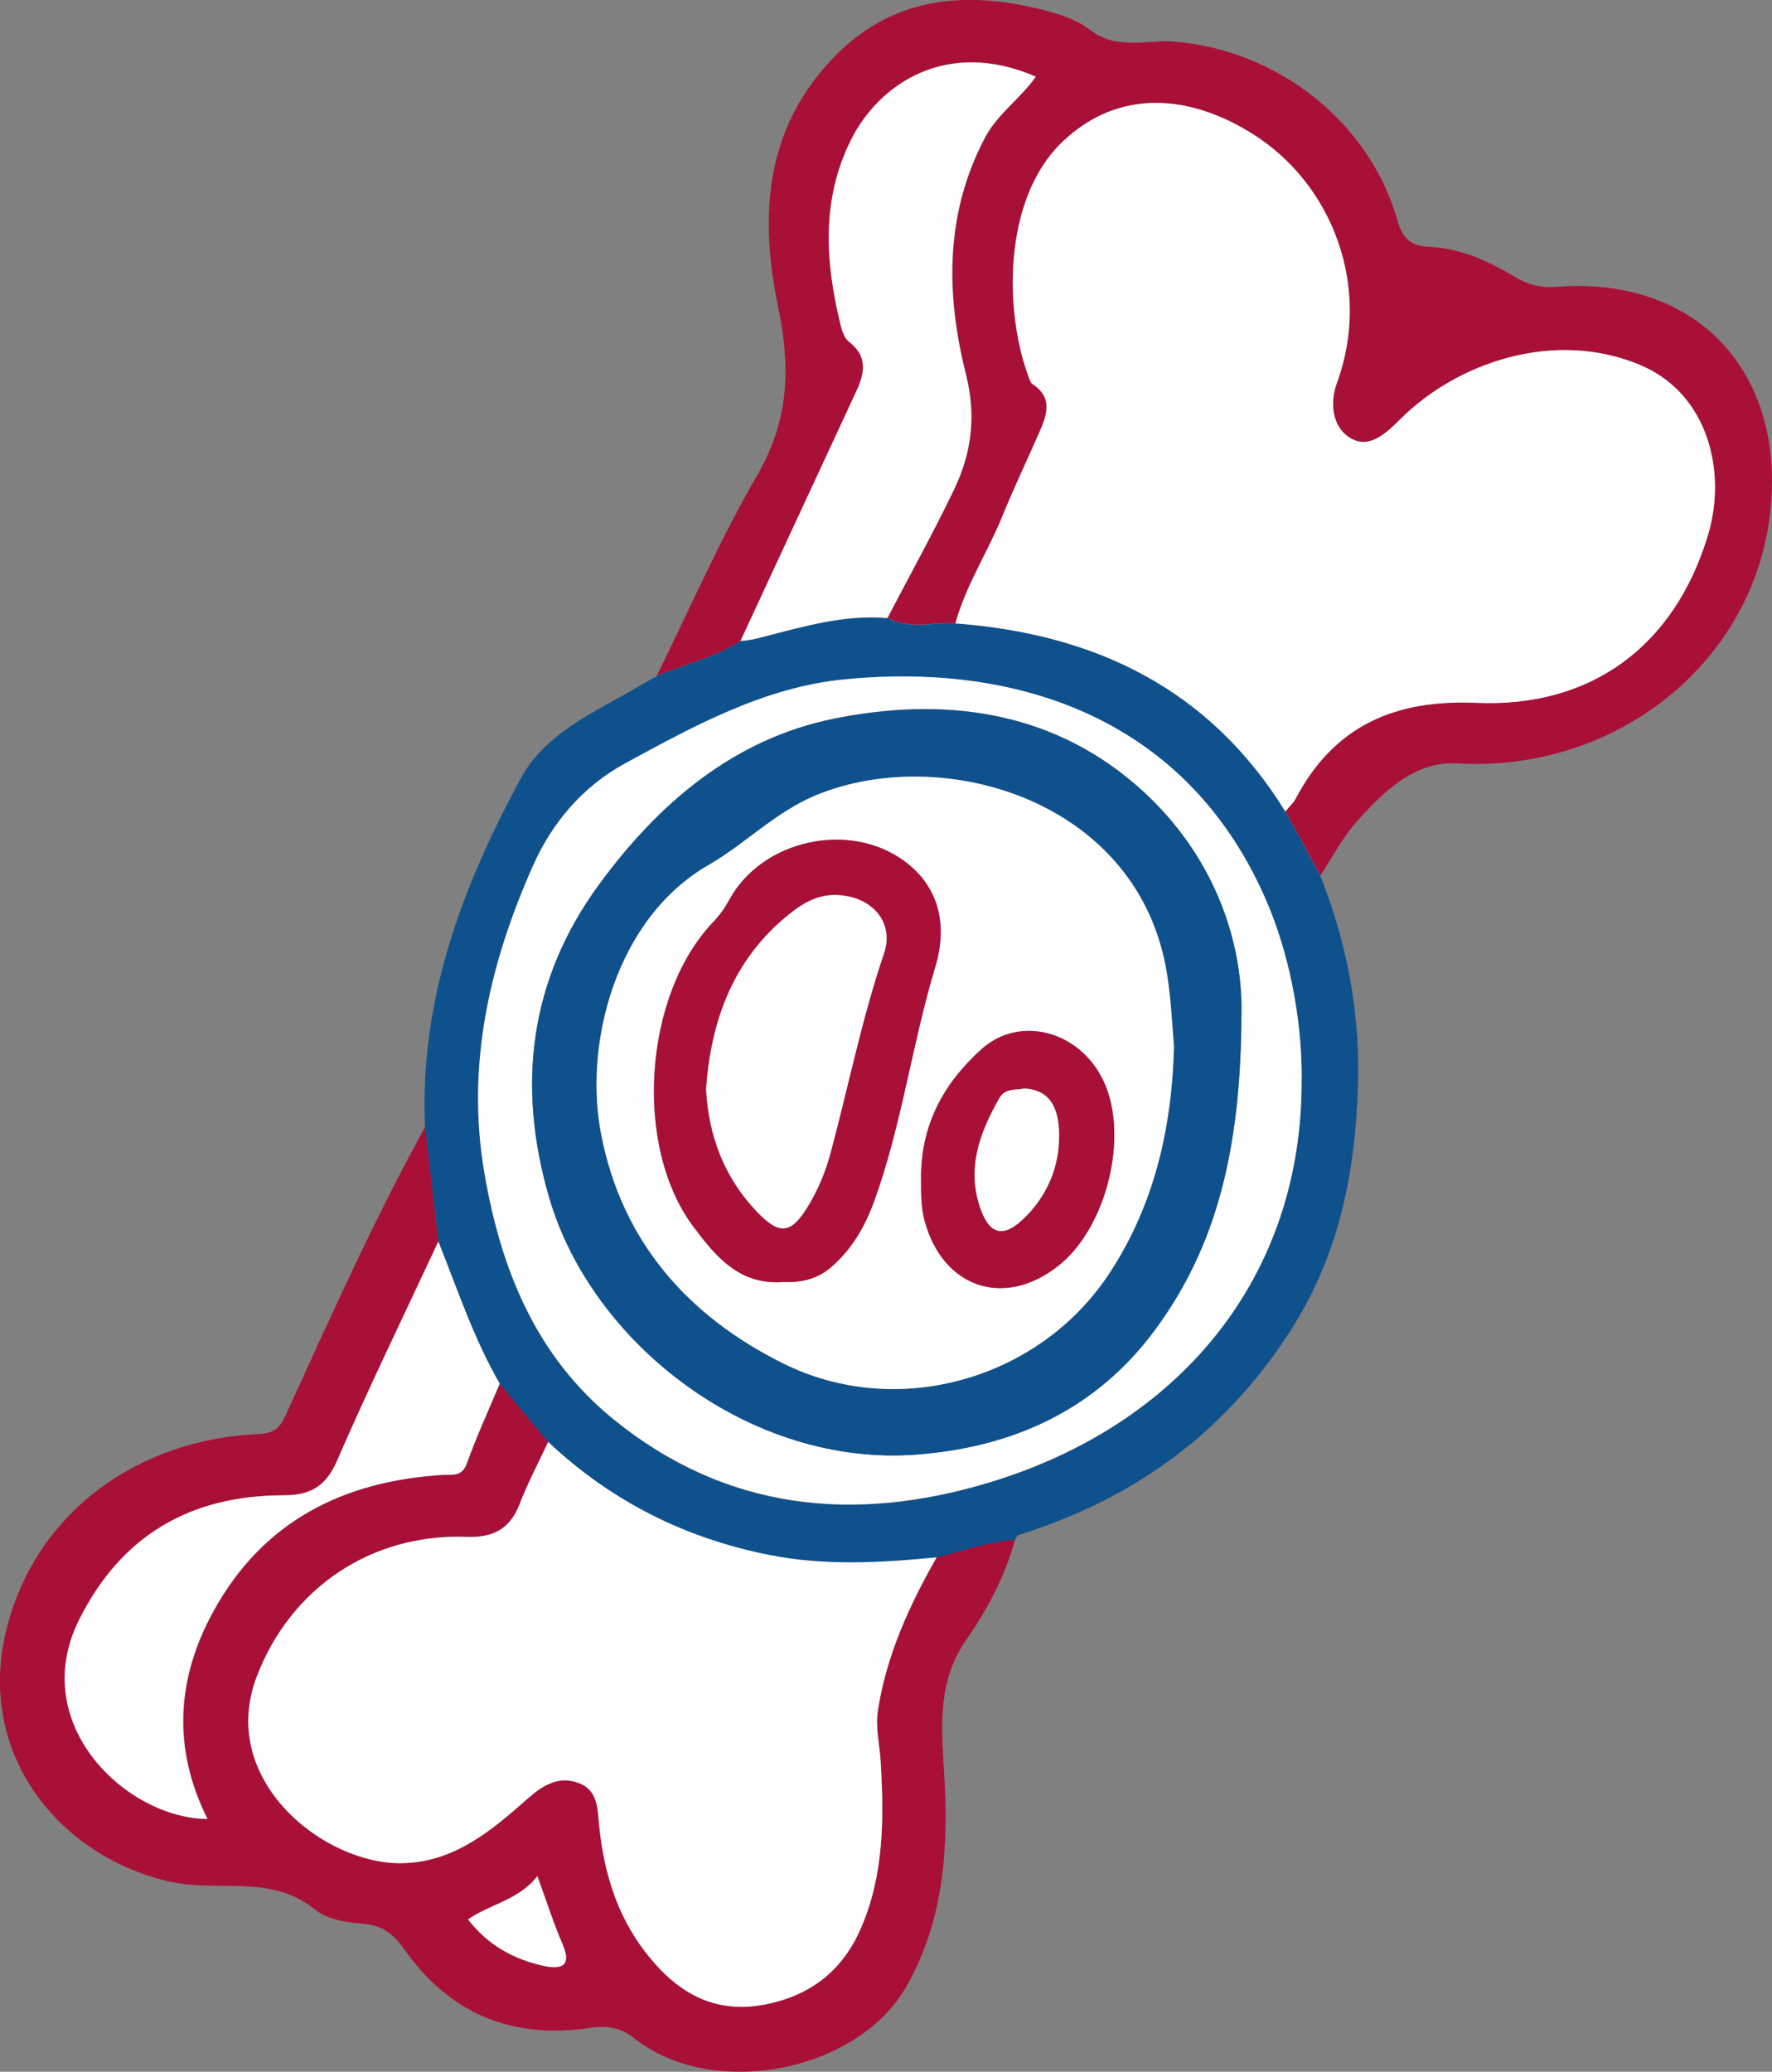
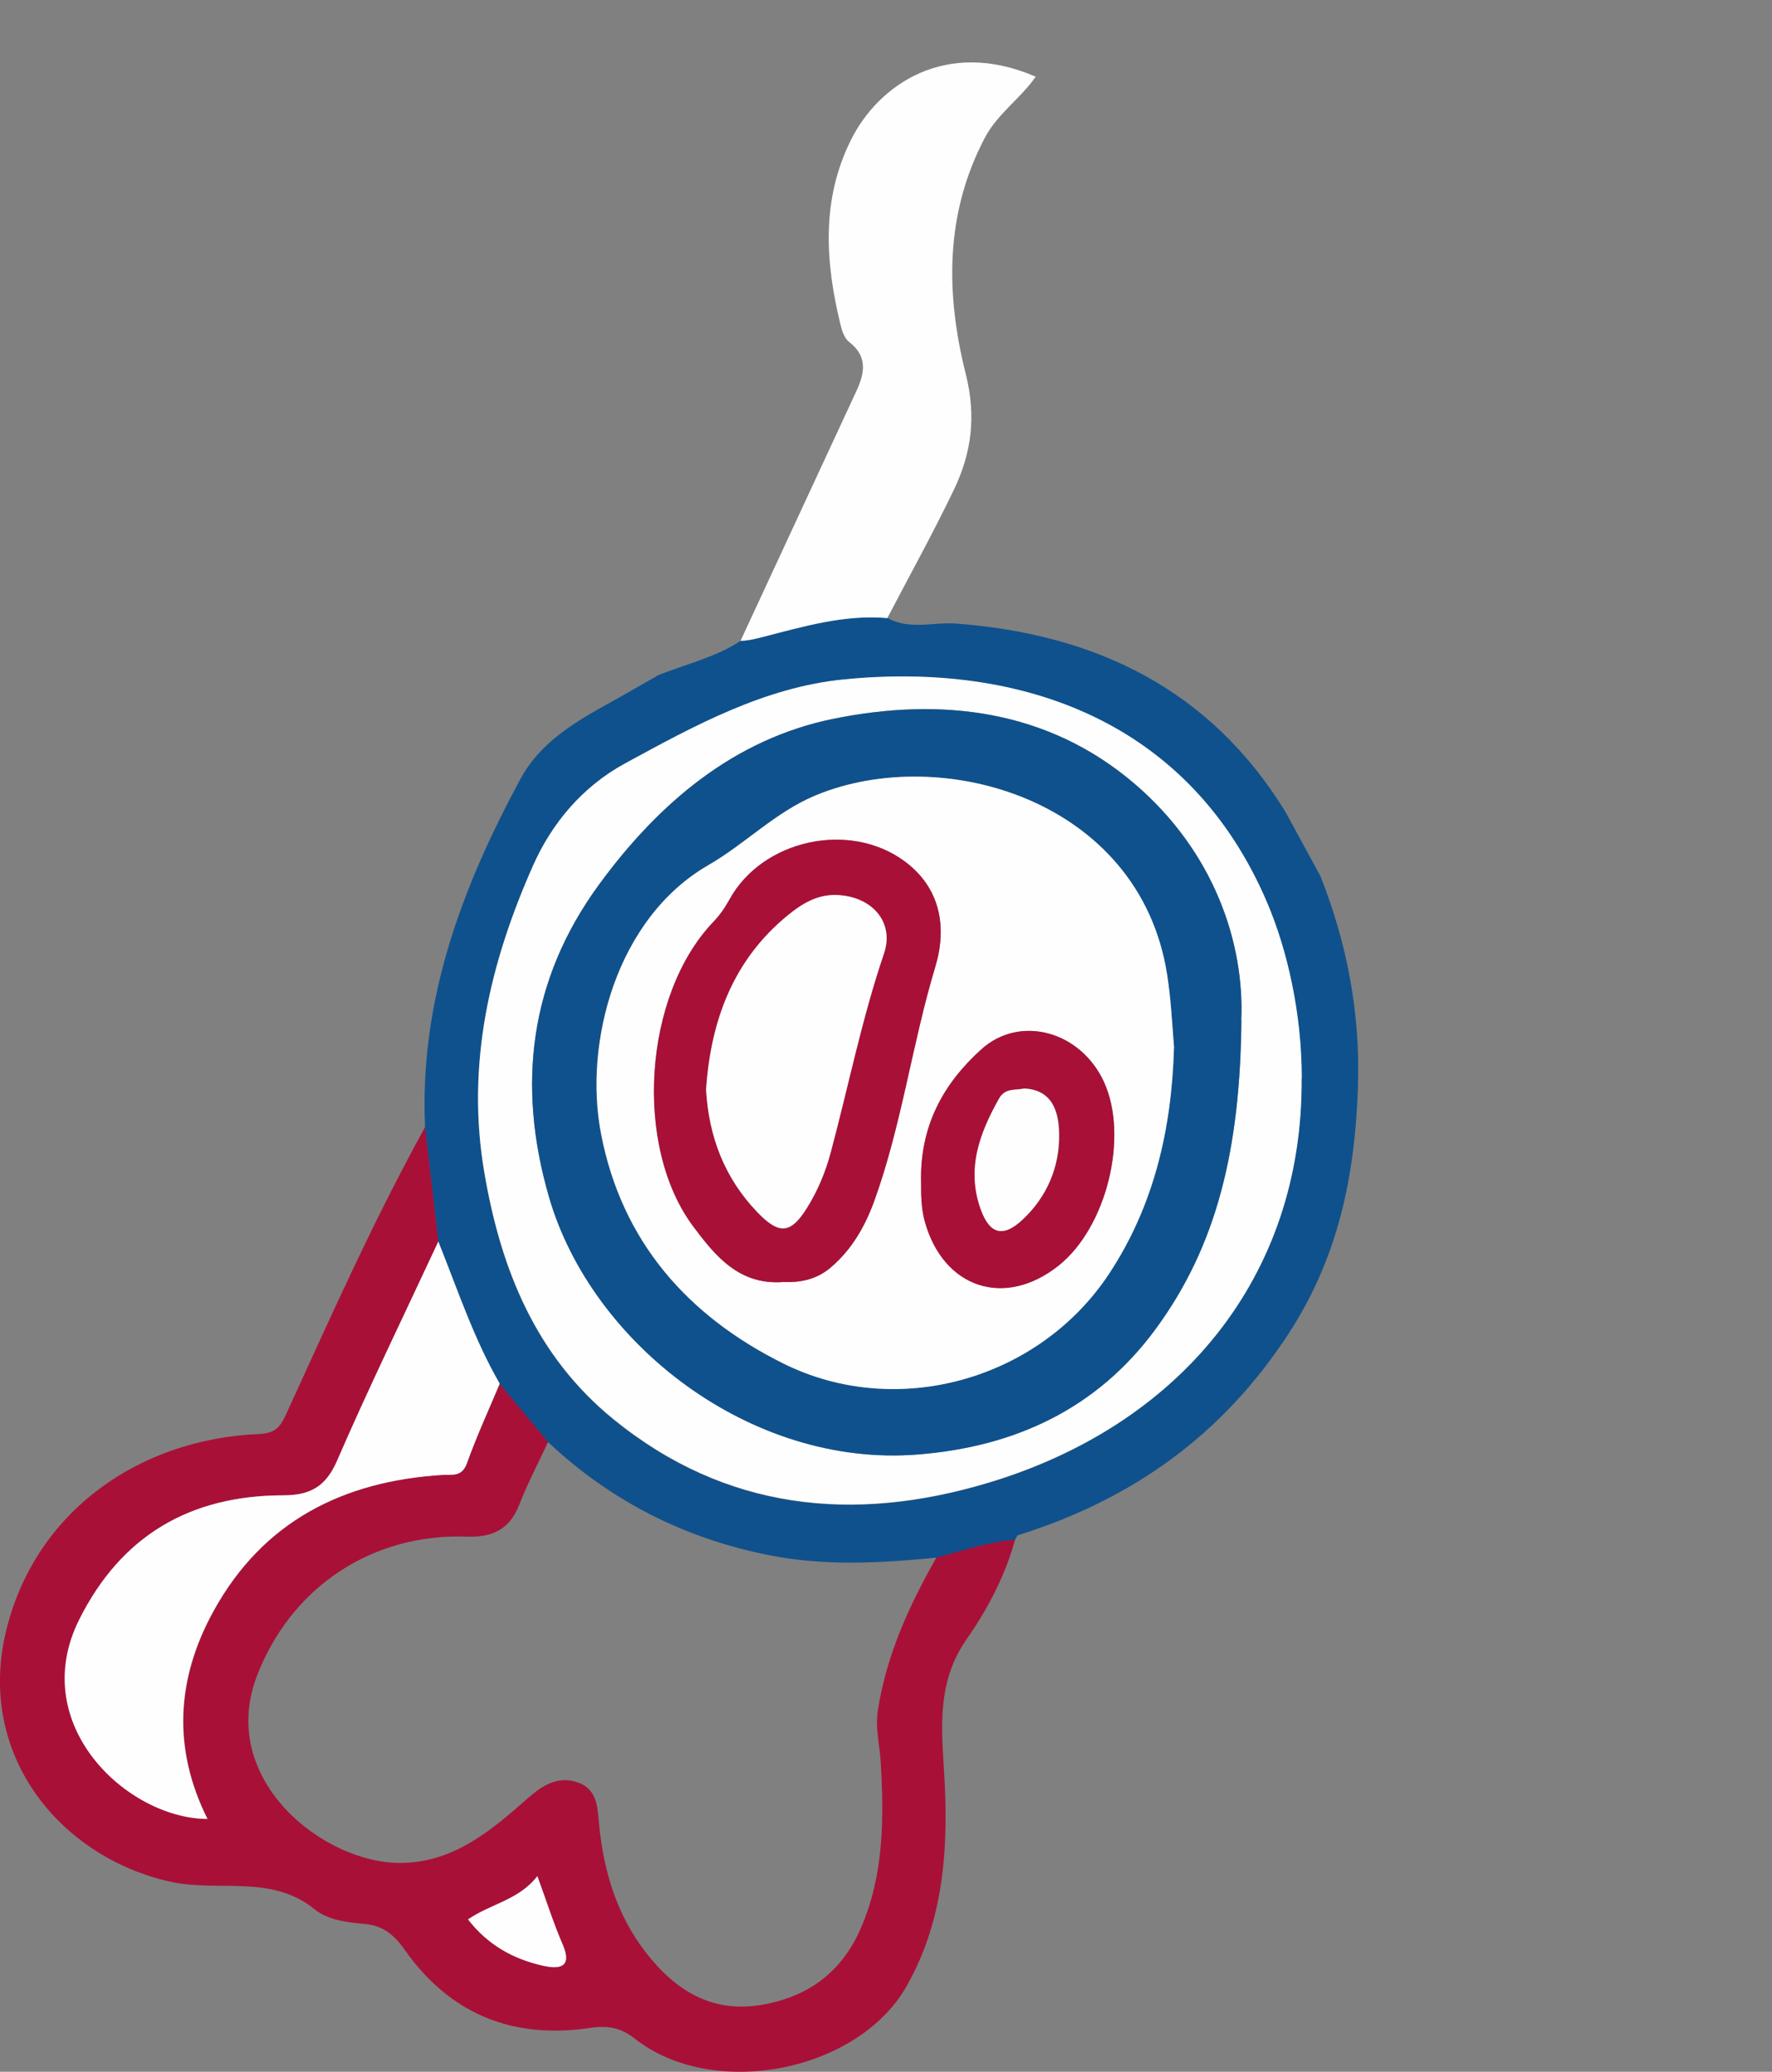
<svg xmlns="http://www.w3.org/2000/svg" id="Layer_2" data-name="Layer 2" viewBox="0 0 120.89 141.28">
  <rect x="0" y="0" width="120.89" height="141.28" fill="#808080" stroke="none" />
  <defs>
    <style>
      .cls-1 {
        fill: #0f518c;
      }

      .cls-2 {
        fill: #a91037;
      }

      .cls-3 {
        fill: #fefefe;
      }
    </style>
  </defs>
  <g id="_图层_1" data-name="图层 1">
    <g>
      <path class="cls-2" d="M69.25,104.99c-.67,2.46-1.87,4.74-3.29,6.77-1.99,2.84-1.75,5.83-1.56,8.95,.33,5.11,.05,10.17-2.56,14.75-3.34,5.85-13.21,7.75-18.52,3.57-1.04-.82-1.94-.91-3.14-.73-5.26,.77-9.53-1-12.58-5.35-.74-1.05-1.51-1.64-2.72-1.75-1.22-.11-2.49-.25-3.43-1.01-2.95-2.39-6.54-1.15-9.79-1.86-7.56-1.66-13.44-8.74-11.17-17.41,2.05-7.88,8.99-12.78,17.17-13.13,1.08-.05,1.43-.41,1.87-1.37,3.01-6.59,5.97-13.22,9.48-19.58,.3,2.61,.61,5.22,.91,7.83-2.32,4.98-4.73,9.93-6.92,14.97-.77,1.76-1.85,2.33-3.65,2.33-6.33,0-11.06,2.71-13.93,8.48-3.57,7.14,3.25,13.56,8.75,13.59-2.41-4.82-2.12-9.59,.42-14.19,3.36-6.1,8.82-8.84,15.6-9.27,.68-.04,1.33,.16,1.68-.8,.66-1.84,1.48-3.62,2.24-5.43,1.1,1.32,2.19,2.64,3.29,3.96-.66,1.43-1.4,2.82-1.97,4.29-.65,1.69-1.84,2.25-3.57,2.19-6.52-.24-12.04,3.49-14.34,9.52-2.69,7.06,4.6,12.83,9.91,12.73,3.59-.07,6.11-2.24,8.61-4.44,1.01-.89,2.1-1.54,3.46-1.02,1.32,.51,1.26,1.82,1.38,2.92,.32,3.16,1.21,6.1,3.17,8.63,2.03,2.62,4.55,4.21,8.06,3.56,3.11-.57,5.33-2.26,6.6-5.16,1.61-3.67,1.6-7.55,1.37-11.44-.07-1.17-.39-2.25-.18-3.52,.6-3.78,2.15-7.13,4-10.39,1.77-.48,3.51-1.06,5.35-1.22Zm-37.32,25.9c1.36,1.75,3.11,2.71,5.12,3.16,1.03,.23,2.03,.18,1.34-1.44-.62-1.43-1.09-2.92-1.73-4.67-1.26,1.63-3.18,1.88-4.73,2.95Z" />
-       <path class="cls-2" d="M44.8,46.09c2.27-4.59,4.31-9.3,6.88-13.72,2.16-3.73,2.26-7.31,1.41-11.41-1.19-5.76-1.04-11.5,3.15-16.35C60.42-.25,65.71-.77,71.49,.76c1.02,.27,2.09,.67,2.91,1.3,1.81,1.39,3.84,.62,5.74,.78,7.04,.58,13.31,5.49,15.21,12.23,.33,1.19,.94,1.71,2.11,1.76,2.15,.09,4.05,.95,5.85,2.03,.9,.54,1.77,.79,2.87,.7,9.46-.73,15.61,5.66,14.6,15.28-1.08,10.32-10.53,17.85-21.34,17.22-2.95-.17-5.07,1.93-6.92,4.01-.96,1.08-1.64,2.42-2.44,3.64-.8-1.46-1.59-2.93-2.39-4.39,.24-.29,.54-.55,.71-.88,2.64-4.98,6.78-6.76,12.33-6.52,7.8,.34,13.5-3.83,15.79-11.43,1.29-4.28,.05-9.68-4.68-11.63-5.82-2.4-12.41-.16-16.31,3.72-1.05,1.04-2.15,2.03-3.4,1.29-1.23-.74-1.44-2.36-.92-3.77,2.39-6.53-.3-13.59-5.81-17.01-4.24-2.64-9.01-3.08-12.85,.51-4.2,3.93-4.04,11.79-2.32,16.24,.05,.12,.09,.27,.19,.33,1.44,.93,1.01,2.12,.48,3.32-.85,1.91-1.74,3.81-2.53,5.74-1,2.45-2.48,4.69-3.19,7.27-1.54-.1-3.14,.45-4.62-.37,1.52-2.91,3.12-5.79,4.54-8.75,1.19-2.49,1.53-5.01,.81-7.87-1.37-5.45-1.44-10.93,1.3-16.13,.86-1.63,2.42-2.66,3.47-4.16-6.12-2.65-10.73,.54-12.61,4.32-2.04,4.08-1.76,8.33-.71,12.59,.1,.42,.27,.93,.58,1.17,1.31,1,1.06,2.16,.49,3.39-2.63,5.67-5.26,11.33-7.89,17-1.76,1.16-3.82,1.6-5.73,2.39Z" />
      <path class="cls-1" d="M44.8,46.09c1.91-.79,3.97-1.23,5.73-2.39,.5,0,.98-.13,1.47-.25,2.8-.72,5.6-1.56,8.56-1.3,1.49,.82,3.08,.27,4.62,.37,9.54,.71,17.35,4.45,22.51,12.83,.8,1.46,1.59,2.93,2.39,4.39,1.84,4.64,2.74,9.43,2.56,14.46-.21,5.96-1.32,11.48-4.68,16.67-4.54,7-10.74,11.4-18.54,13.83-.06,.11-.12,.22-.18,.33,0,0,.01-.03,.01-.03-1.84,.16-3.58,.74-5.35,1.22-3.8,.37-7.61,.59-11.4-.16-5.78-1.14-10.83-3.69-15.12-7.73-1.1-1.32-2.19-2.64-3.29-3.96-1.77-3.06-2.87-6.42-4.18-9.67-.3-2.61-.61-5.22-.91-7.83-.4-8.61,2.5-16.33,6.5-23.74,1.37-2.53,3.75-3.91,6.16-5.24,1.05-.58,2.09-1.19,3.14-1.78Zm44,27.45c0-4.34-.95-8.67-2.37-11.99-5.25-12.31-16.68-16.41-28.87-15.2-5.44,.54-10.2,3.16-14.93,5.73-2.92,1.59-5,4.1-6.27,6.96-2.95,6.64-4.59,13.58-3.32,20.96,1.13,6.58,3.51,12.5,8.81,16.8,7.65,6.22,16.38,7.08,25.53,4.34,13.02-3.89,21.51-13.97,21.41-27.59Z" />
-       <path class="cls-2" d="M69.24,105.01c.06-.11,.12-.22,.18-.33-.06,.11-.12,.22-.18,.33Z" />
-       <path class="cls-3" d="M37.38,98.31c4.29,4.05,9.35,6.59,15.12,7.73,3.79,.75,7.59,.53,11.4,.16-1.85,3.26-3.4,6.61-4,10.39-.2,1.27,.12,2.35,.18,3.52,.23,3.88,.24,7.77-1.37,11.44-1.27,2.89-3.49,4.58-6.6,5.16-3.52,.65-6.03-.94-8.06-3.56-1.96-2.53-2.85-5.47-3.17-8.63-.11-1.11-.06-2.42-1.38-2.92-1.36-.52-2.45,.13-3.46,1.02-2.5,2.2-5.02,4.37-8.61,4.44-5.32,.1-12.61-5.67-9.91-12.73,2.3-6.03,7.82-9.77,14.34-9.52,1.72,.06,2.91-.5,3.57-2.19,.56-1.46,1.3-2.86,1.97-4.29Z" />
      <path class="cls-3" d="M29.91,84.68c1.31,3.26,2.41,6.61,4.18,9.67-.76,1.81-1.58,3.59-2.24,5.43-.34,.96-1,.76-1.68,.8-6.78,.42-12.24,3.17-15.6,9.27-2.54,4.6-2.83,9.38-.42,14.19-5.49-.03-12.32-6.44-8.75-13.59,2.88-5.76,7.6-8.47,13.93-8.48,1.8,0,2.88-.57,3.65-2.33,2.19-5.04,4.6-9.99,6.92-14.97Z" />
      <path class="cls-3" d="M31.93,130.89c1.56-1.07,3.47-1.32,4.73-2.95,.64,1.75,1.11,3.24,1.73,4.67,.7,1.62-.31,1.67-1.34,1.44-2.02-.45-3.77-1.41-5.12-3.16Z" />
-       <path class="cls-3" d="M87.69,55.34c-5.17-8.37-12.98-12.12-22.51-12.83,.71-2.58,2.19-4.82,3.19-7.27,.79-1.94,1.69-3.83,2.53-5.74,.53-1.2,.96-2.39-.48-3.32-.09-.06-.14-.21-.19-.33-1.72-4.45-1.88-12.31,2.32-16.24,3.84-3.59,8.61-3.15,12.85-.51,5.51,3.42,8.2,10.48,5.81,17.01-.52,1.41-.31,3.04,.92,3.77,1.25,.74,2.35-.24,3.4-1.29,3.9-3.89,10.49-6.13,16.31-3.72,4.73,1.95,5.98,7.35,4.68,11.63-2.29,7.59-7.99,11.77-15.79,11.43-5.55-.24-9.7,1.54-12.33,6.52-.17,.33-.47,.59-.71,.88Z" />
      <path class="cls-3" d="M60.55,42.15c-2.95-.26-5.75,.58-8.56,1.3-.5,.13-.97,.24-1.47,.25,2.63-5.67,5.26-11.33,7.89-17,.57-1.22,.82-2.39-.49-3.39-.31-.24-.48-.75-.58-1.17-1.04-4.27-1.32-8.51,.71-12.59,1.88-3.78,6.48-6.97,12.61-4.32-1.05,1.5-2.61,2.53-3.47,4.16-2.74,5.2-2.67,10.68-1.3,16.13,.72,2.86,.39,5.38-.81,7.87-1.42,2.96-3.02,5.84-4.54,8.75Z" />
      <path class="cls-3" d="M88.8,73.53c.1,13.63-8.4,23.7-21.41,27.59-9.15,2.74-17.88,1.88-25.53-4.34-5.3-4.31-7.69-10.22-8.81-16.8-1.27-7.38,.37-14.32,3.32-20.96,1.27-2.86,3.35-5.37,6.27-6.96,4.73-2.57,9.49-5.19,14.93-5.73,12.19-1.21,23.61,2.89,28.87,15.2,1.42,3.33,2.37,7.65,2.37,11.99Zm-4.12-3.96c.23-5.27-1.86-11.5-7.28-16.13-5.95-5.08-13.22-5.91-20.53-4.43-6.8,1.38-11.93,5.75-15.99,11.29-4.78,6.51-5.63,13.72-3.42,21.34,2.91,10.01,13.78,18.44,25.14,17.54,6.63-.52,12.2-3.11,16.19-8.49,4.22-5.7,5.82-12.31,5.9-21.13Z" />
      <path class="cls-1" d="M84.69,69.57c-.08,8.82-1.68,15.42-5.9,21.13-3.98,5.38-9.56,7.97-16.19,8.49-11.36,.9-22.23-7.53-25.14-17.54-2.21-7.61-1.36-14.82,3.42-21.34,4.06-5.54,9.19-9.91,15.99-11.29,7.32-1.48,14.59-.65,20.53,4.43,5.42,4.63,7.51,10.86,7.28,16.13Zm-4.6,1.91c-.13-1.77-.21-3.41-.48-5.05-1.89-11.91-15.36-15.76-23.95-12.2-2.76,1.14-4.81,3.3-7.33,4.76-6.3,3.63-8.53,12.16-7.33,18.34,1.41,7.31,5.89,12.4,12.43,15.65,7.73,3.85,17.43,1.14,22.22-6.11,3.1-4.69,4.28-9.97,4.43-15.39Z" />
      <path class="cls-3" d="M80.09,71.48c-.15,5.42-1.33,10.7-4.43,15.39-4.8,7.25-14.49,9.95-22.22,6.11-6.54-3.25-11.02-8.34-12.43-15.65-1.2-6.19,1.03-14.72,7.33-18.34,2.52-1.45,4.57-3.62,7.33-4.76,8.59-3.55,22.06,.29,23.95,12.2,.26,1.65,.34,3.28,.48,5.05Zm-26.72,15.94c1.16,.06,2.3-.15,3.29-.98,1.45-1.23,2.35-2.82,2.98-4.55,1.88-5.19,2.57-10.69,4.16-15.96,.79-2.61,.42-5.34-2.1-7.2-3.76-2.78-9.71-1.47-11.95,2.63-.31,.56-.65,1.05-1.1,1.52-4.75,4.97-5.46,15.29-1.35,20.77,1.48,1.98,3.09,3.97,6.06,3.78Zm9.47-6.75c0,.72,0,1.67,.25,2.61,1.26,4.56,5.45,5.94,9.14,3.01,3.26-2.6,4.79-8.77,3.09-12.5-1.58-3.46-5.72-4.62-8.37-2.24-2.6,2.35-4.22,5.24-4.11,9.12Z" />
      <path class="cls-2" d="M53.37,87.43c-2.97,.19-4.58-1.81-6.06-3.78-4.11-5.48-3.4-15.8,1.35-20.77,.45-.47,.79-.96,1.1-1.52,2.24-4.1,8.19-5.4,11.95-2.63,2.52,1.86,2.89,4.59,2.1,7.2-1.59,5.27-2.29,10.77-4.16,15.96-.63,1.73-1.53,3.32-2.98,4.55-.99,.84-2.13,1.04-3.29,.98Zm-5.2-13.12c.18,3.21,1.26,6.05,3.52,8.39,1.48,1.53,2.27,1.45,3.36-.31,.74-1.18,1.27-2.46,1.63-3.81,1.2-4.52,2.12-9.11,3.63-13.55,.73-2.16-.87-3.93-3.3-3.98-1.3-.03-2.34,.62-3.27,1.39-3.74,3.06-5.25,7.2-5.57,11.88Z" />
      <path class="cls-2" d="M62.84,80.68c-.1-3.88,1.51-6.77,4.11-9.12,2.65-2.39,6.79-1.23,8.37,2.24,1.7,3.73,.17,9.9-3.09,12.5-3.69,2.94-7.88,1.55-9.14-3.01-.26-.94-.25-1.89-.25-2.61Zm7.01-6.45c-.6,.12-1.26-.05-1.67,.67-1.35,2.39-2.25,4.84-1.24,7.6,.61,1.66,1.51,1.9,2.83,.67,1.69-1.57,2.55-3.64,2.5-5.9-.03-1.4-.42-2.97-2.41-3.05Z" />
      <path class="cls-3" d="M48.17,74.3c.32-4.68,1.83-8.82,5.57-11.88,.94-.77,1.97-1.41,3.27-1.39,2.43,.05,4.03,1.82,3.3,3.98-1.51,4.44-2.42,9.03-3.63,13.55-.36,1.35-.89,2.63-1.63,3.81-1.1,1.76-1.89,1.84-3.36,.31-2.26-2.34-3.34-5.18-3.52-8.39Z" />
      <path class="cls-3" d="M69.84,74.23c1.99,.08,2.38,1.65,2.41,3.05,.05,2.26-.81,4.32-2.5,5.9-1.32,1.23-2.22,.98-2.83-.67-1.01-2.76-.11-5.21,1.24-7.6,.41-.72,1.07-.55,1.67-.67Z" />
    </g>
  </g>
</svg>